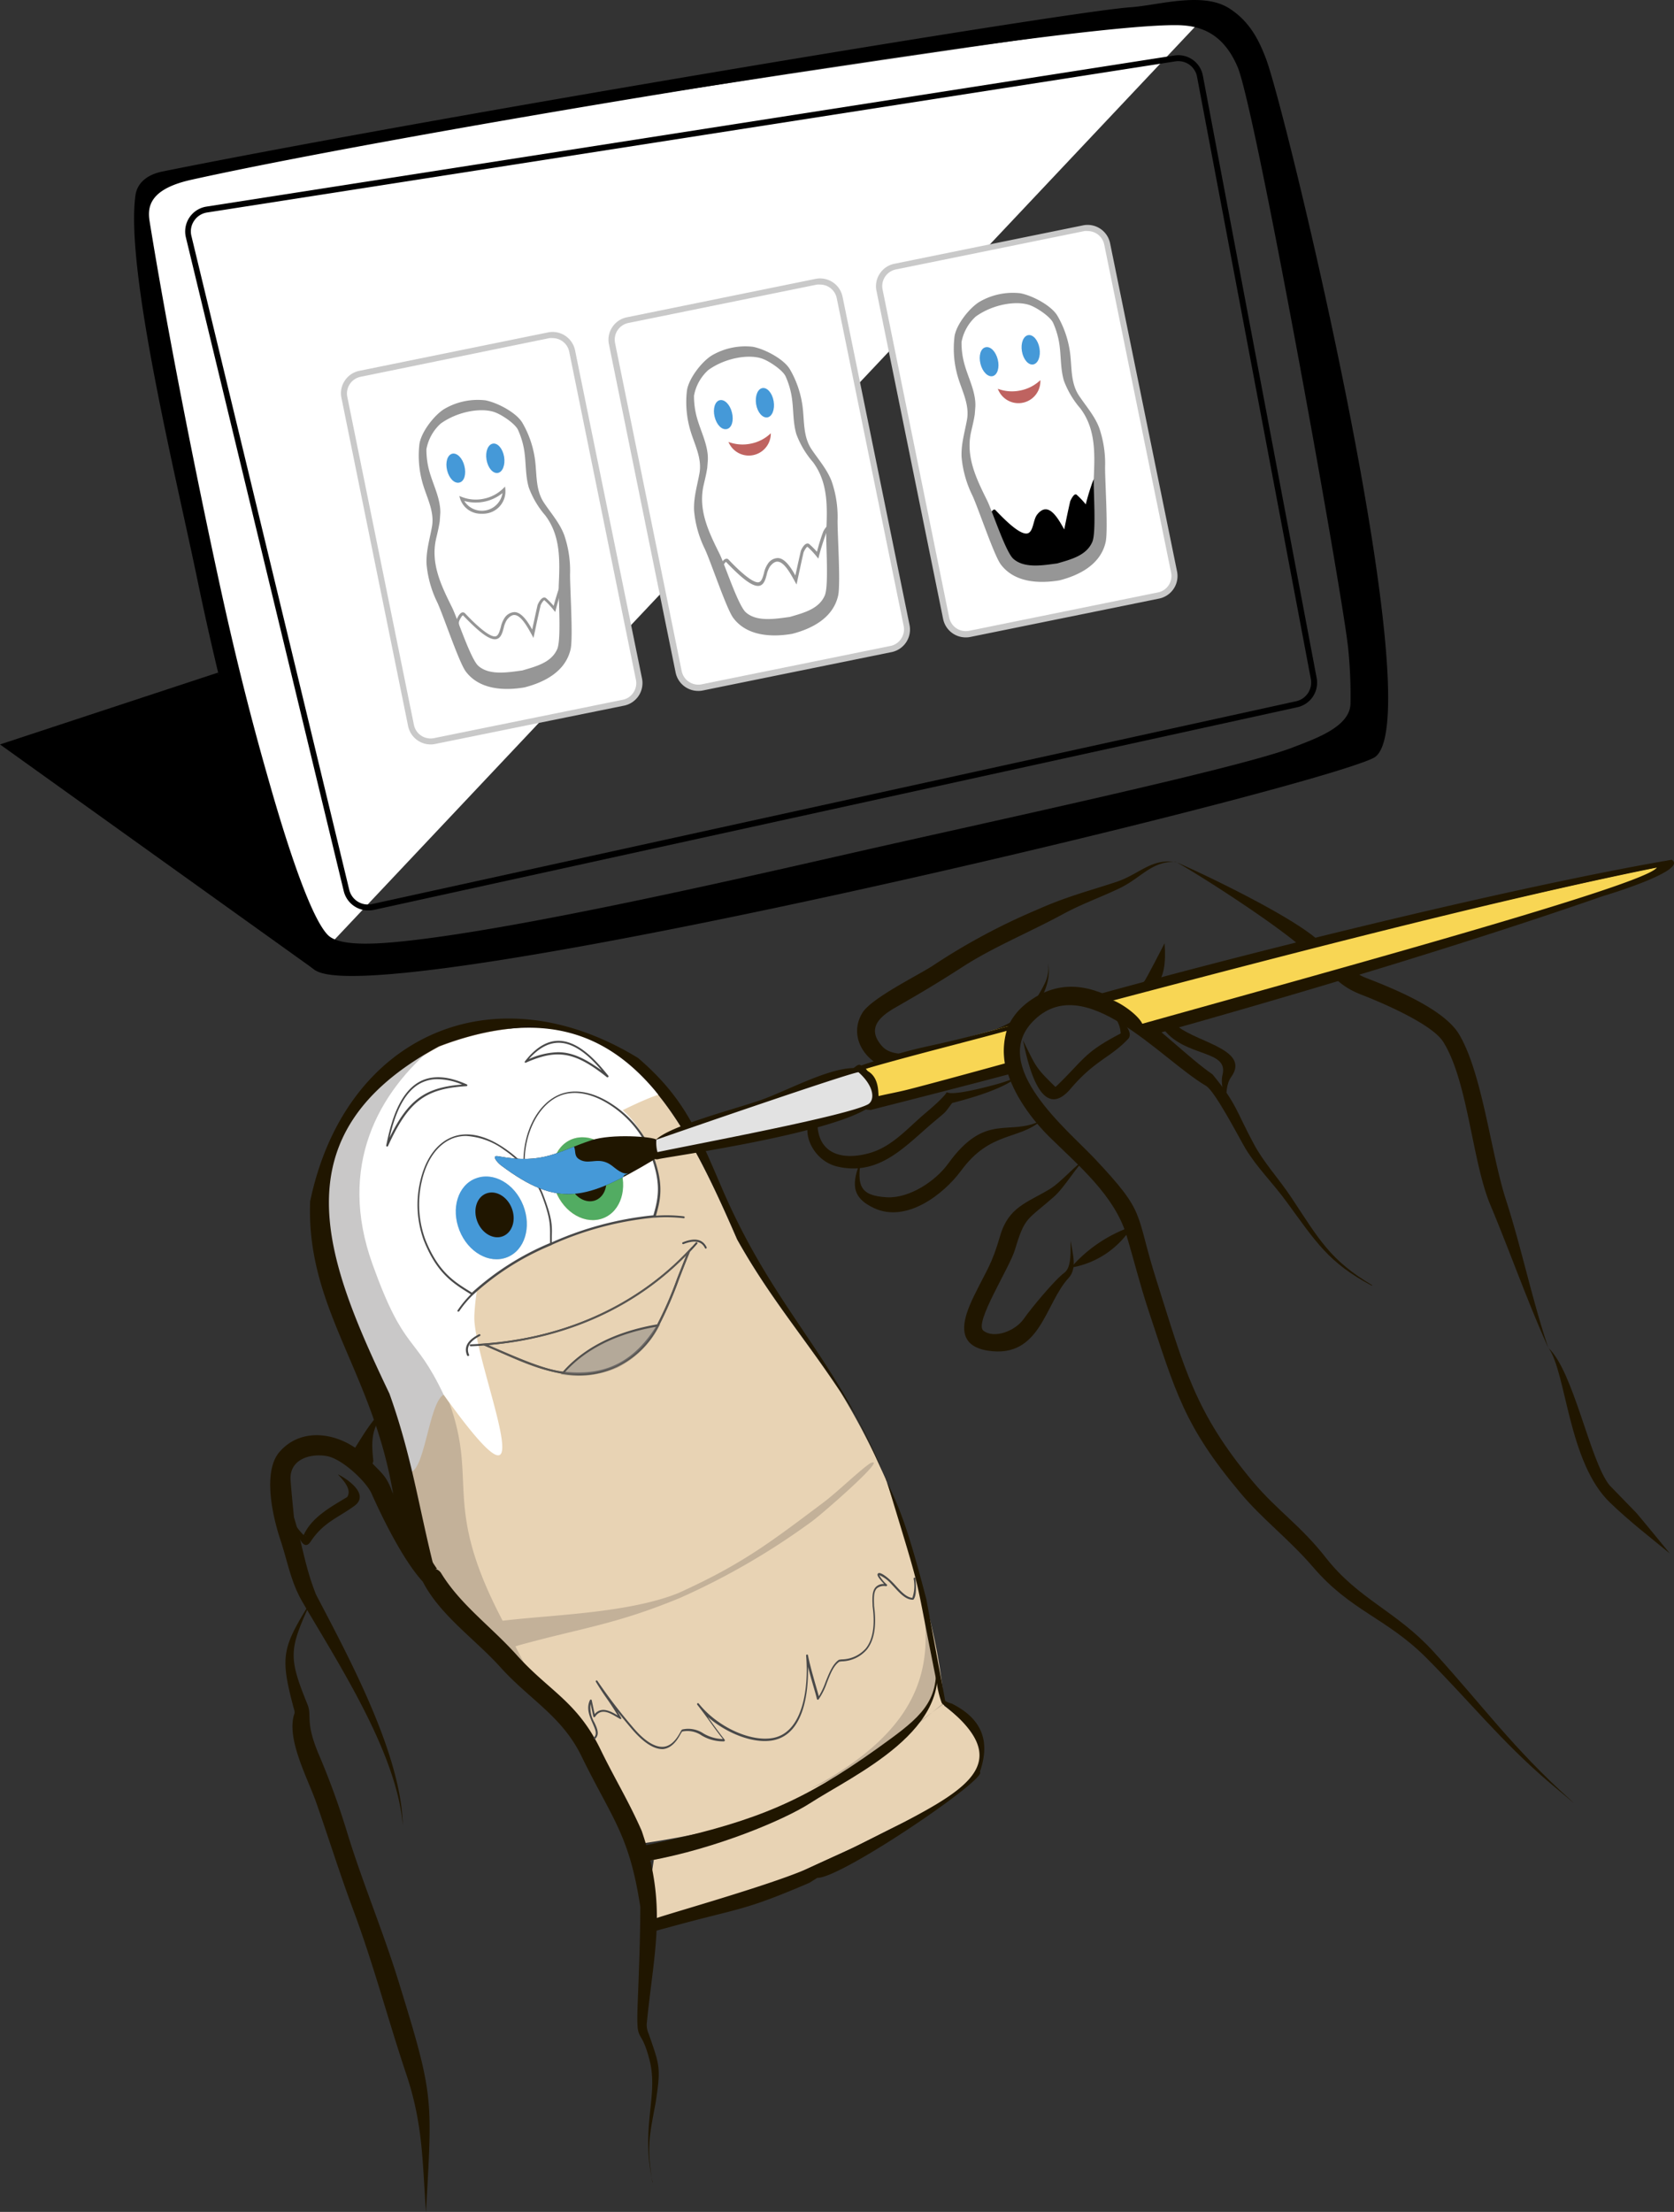
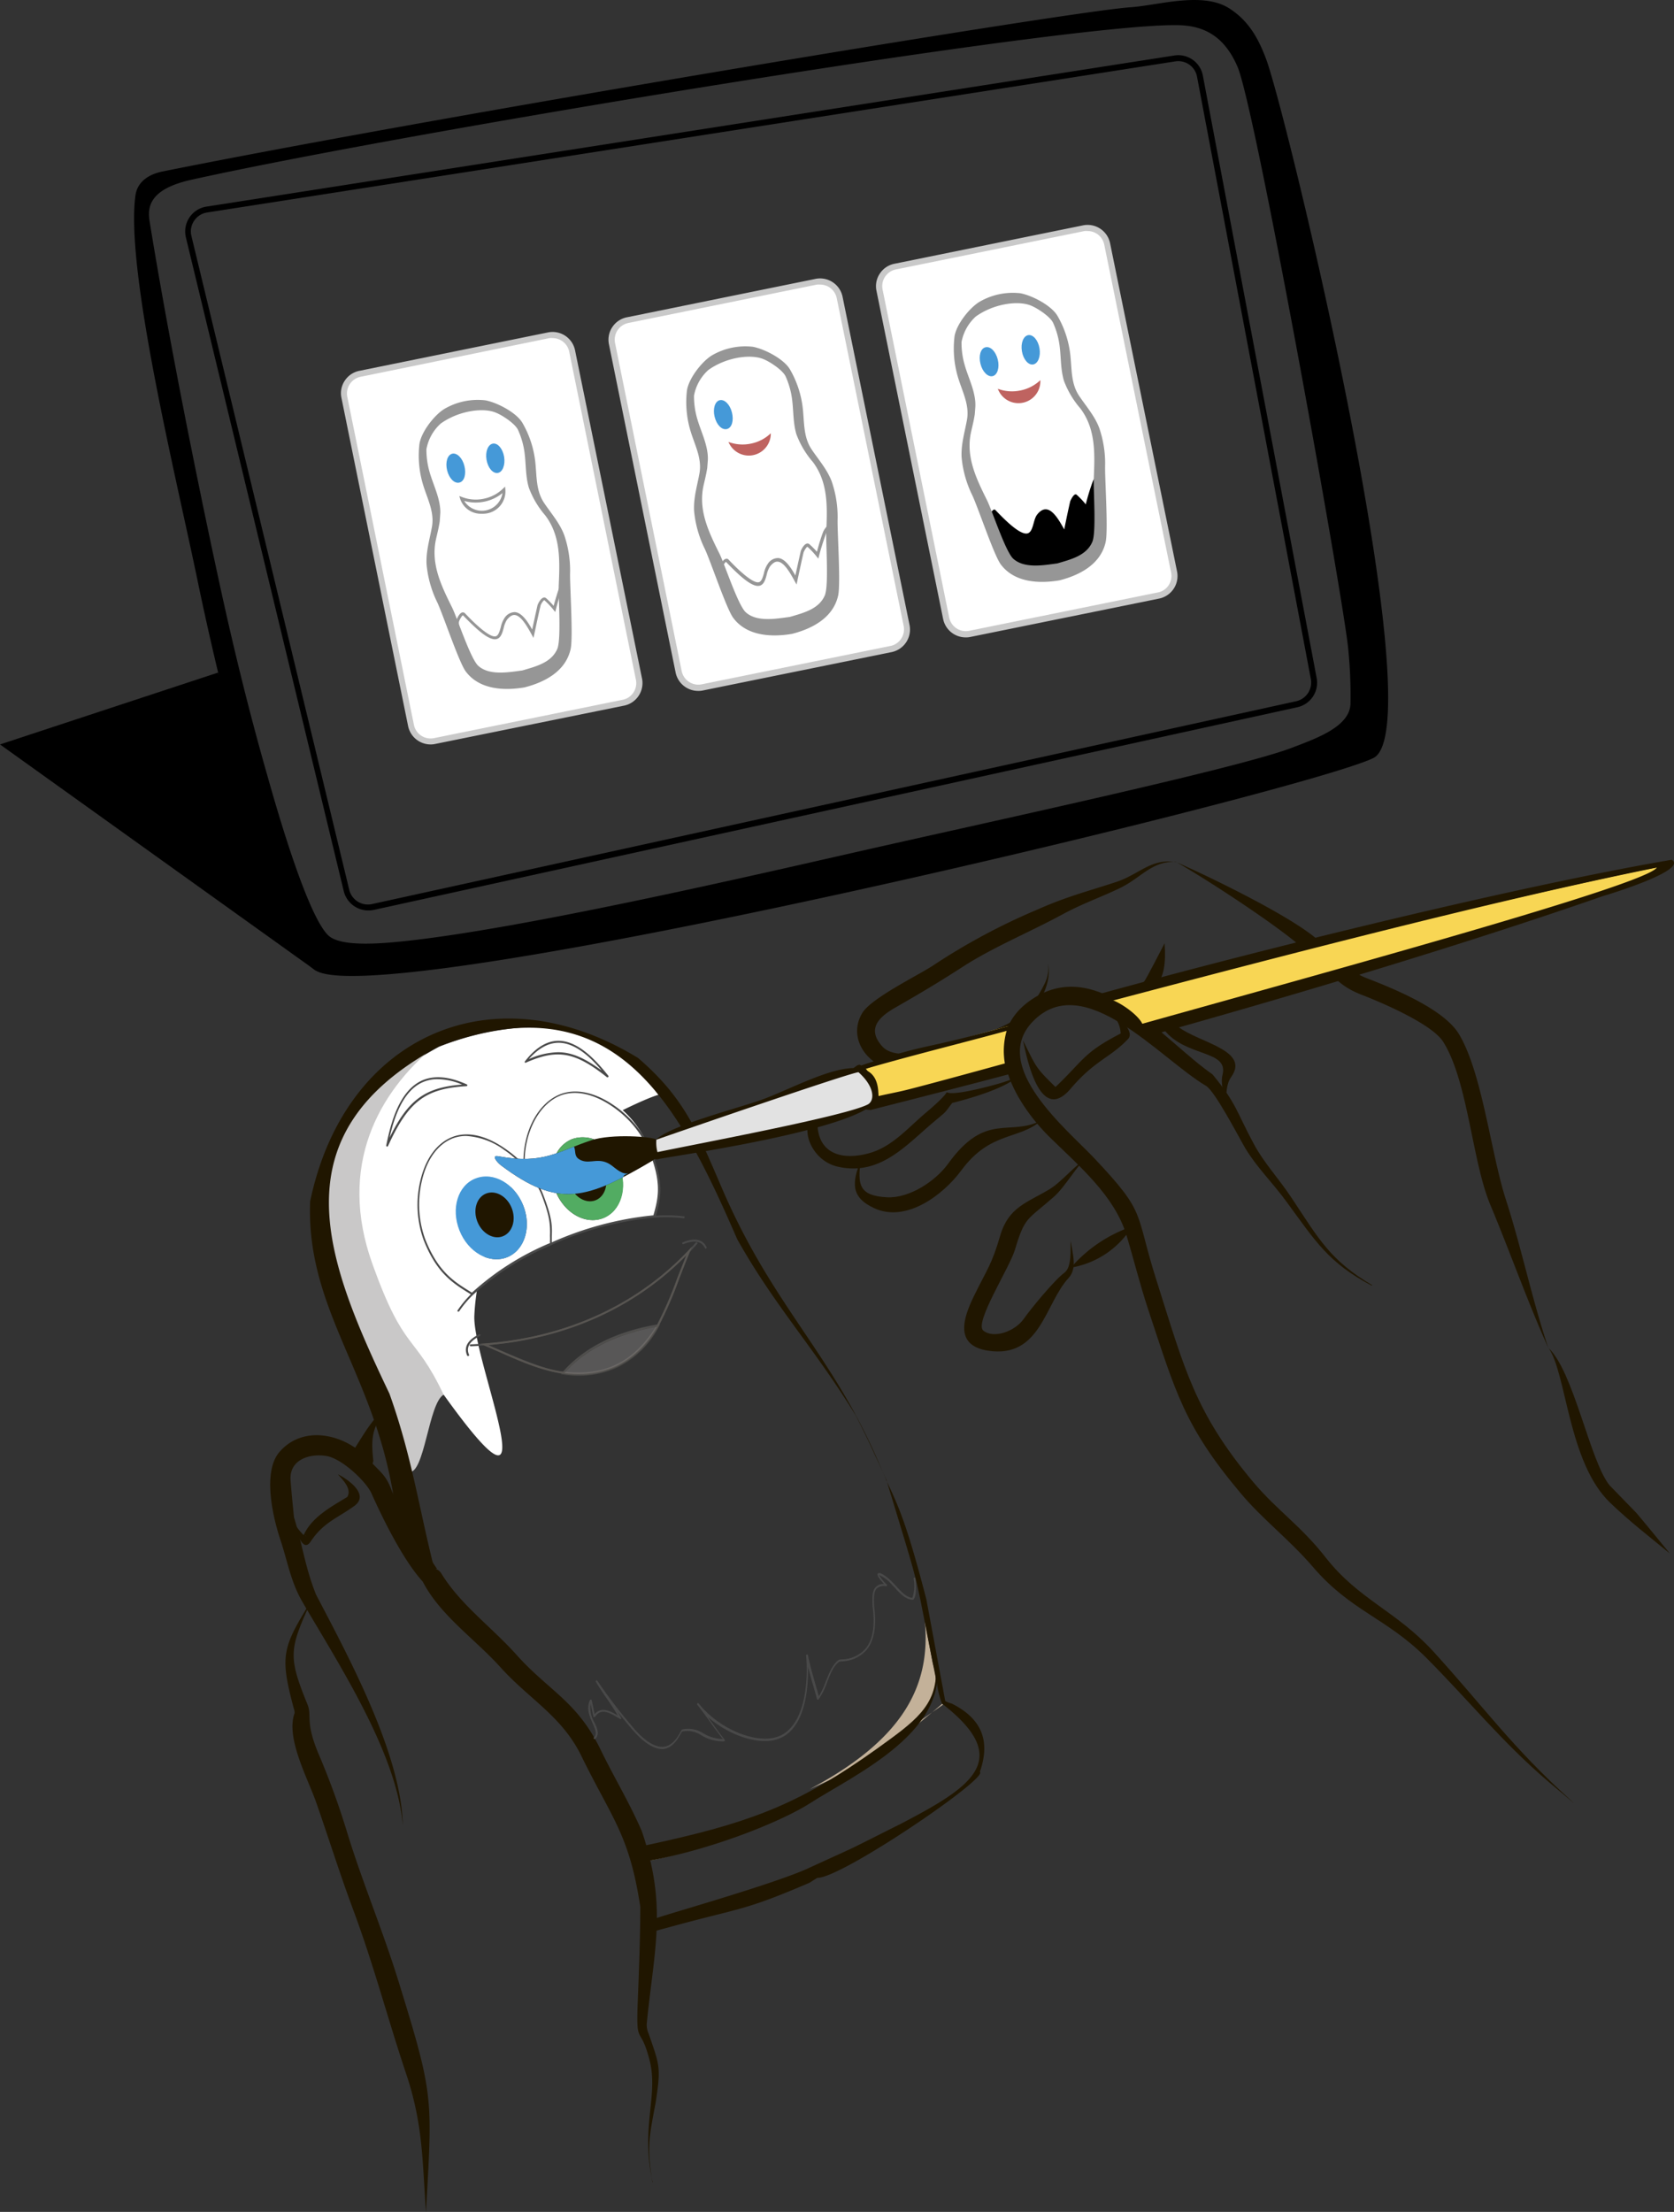
<svg xmlns="http://www.w3.org/2000/svg" viewBox="0 0 281.59 371.91">
  <rect x="0" y="0" width="281.59" height="371.91" fill="#333333" stroke="none" />
  <defs>
    <style>.cls-1,.cls-16,.cls-2{fill:none;}.cls-2{clip-rule:evenodd;}.cls-3{isolation:isolate;}.cls-4{fill:#201600;}.cls-10,.cls-11,.cls-15,.cls-17,.cls-19,.cls-23,.cls-24,.cls-4,.cls-5,.cls-6,.cls-7,.cls-8{fill-rule:evenodd;}.cls-5{fill:#e8d3b4;}.cls-6{fill:#c3b199;}.cls-20,.cls-7{fill:#fff;}.cls-8{fill:#c9c8c8;}.cls-9{fill:#494949;}.cls-10{fill:#4599d8;}.cls-11{fill:#52ac62;}.cls-12{fill:#585551;}.cls-13{opacity:0.49;mix-blend-mode:lighten;}.cls-14{clip-path:url(#clip-path);}.cls-15{fill:#7f7d7c;}.cls-16{stroke:#585551;stroke-miterlimit:22.93;stroke-width:0.32px;}.cls-17{fill:#f8d654;}.cls-18{clip-path:url(#clip-path-2);}.cls-19{fill:#e2e2e2;}.cls-21{fill:#969696;}.cls-22{fill:#c9c9c9;}.cls-24{fill:#bf6360;}</style>
    <clipPath id="clip-path">
      <rect class="cls-1" x="93.8" y="222.3" width="17.78" height="9.31" />
    </clipPath>
    <clipPath id="clip-path-2">
      <path class="cls-2" d="M83.8,194.41c7.66,1.43,10-.83,15.71-2.7,3.36-1.11,10.29-.61,10.94-.08s.34,2.89-.52,3.4c-11.33,6.78-16,8.14-25.67.9-.66-.5-1.66-1.75-.46-1.52" />
    </clipPath>
  </defs>
  <title>ill_kr_02</title>
  <g class="cls-3">
    <g id="Слой_2" data-name="Слой 2">
      <g id="Слой_1-2" data-name="Слой 1">
        <path class="cls-4" d="M197.67,144.88c-4.1,0-5.66,2.71-9.4,4.5-3.24,1.54-6.25,2.58-9.5,4.34-5.53,3-11.61,5.49-16.69,8.75-4.17,2.69-7.12,4.45-11.38,6.89-2.79,1.58-5,3.59-2.27,6.6,3.13,3.43,14.27-1.16,17.77-2.4,4.54-1.61,7.17-3.44,9.44-8a6.07,6.07,0,0,0,.67-3.61c.7,3.94-1.89,7.47-4.42,10.26-3.07,3.37-14.73,7.9-19.23,8-6.27.1-10.38-5.36-7.59-9.92,1.51-2.45,9.21-6.23,11.75-7.86a106.63,106.63,0,0,1,17.65-9.48c5.1-2.26,8.27-3,13.36-4.68,3.89-1.32,5.68-3.88,9.84-3.36" />
        <path class="cls-4" d="M195.9,158.6c.51,7.15-1.65,8.26-7.81,10.73,2.81-3.92.52-1.31,4.34-4.27.29-.23,3.2-5.95,3.47-6.46" />
        <path class="cls-4" d="M192.93,166c1.57,5.07,1.13,1.92,4.58,6,2.67,3.13,13.05,4.21,9.61,9.06-.9,1.26-.81,2.83-.9,4.43-.35-1.39-.93-3.34-.58-4.74,1.09-4.27-6.12-2.94-9.8-7.57-2.35-3-2.92-3.29-2.91-7.14" />
        <path class="cls-4" d="M197.67,144.88c4.4,1.87,20.87,9.71,24.64,13.77,2.22,1,4.14,4.48,7.41,5.75,4.33,1.68,13.09,5.15,15.7,9.48,3.91,6.5,5.36,20,7.88,27.79,2.66,8.22,4.38,16.74,7.14,24.94C257,219,254,210.48,250.73,202.67c-3.12-7.37-3.77-20.8-7.95-27.48-1.91-3.07-10.68-6.75-13.74-7.93-4.85-1.87-5.27-4.41-7.9-6a1,1,0,0,0,.26.07c-.82-.21-1-.34-1.29-1.13l.12.29c-3-3.41-17.77-13-22.56-15.65" />
        <path class="cls-4" d="M260.44,226.61c4.3,4,7,19.06,10.31,23.13l4.51,4.64c.55.62,4.84,5.85,5.63,6.82-3.51-2.88-6.71-5.34-10-8.49-7.13-6.77-7.37-21.88-10.43-26.1" />
        <path class="cls-4" d="M182.43,195.12c-1,.5-3.28,4.45-5.11,6.07-4.59,4.05-4.9,3.3-6.59,8.93-.92,3.09-6.91,12.33-5.32,13.61,1.75,1.41,5.32.14,6.82-2,1-1.47,5.16-6.53,6.81-7.73,1.29-.94,1-3.94,1.06-5.38.31,2.11,1.15,4.63-.34,6.25-4,4.31-4.71,13.56-13.52,12.24-5.74-.87-4.23-5.44-2.43-9.15,2.23-4.57,3-5.27,4.42-10.15s4.51-5.56,8.34-7.87c2-1.2,4.73-4.49,5.86-4.83" />
        <path class="cls-4" d="M180.14,213.14a23.8,23.8,0,0,1,10.31-6.93,15,15,0,0,1-10.31,6.93" />
        <path class="cls-4" d="M144.78,195.14c-.55,4.06-.27,5.92,4.41,6.17,3.81.2,8.21-2.75,10.3-5.65,6.35-8.8,10.29-4.48,15.7-7.28-3.85,3.35-8.6,1.79-13.47,8.39-3.06,4.15-9.27,8.85-14.65,6.38-4.09-1.88-3.7-4.43-2.29-8" />
-         <path class="cls-5" d="M147.29,295.9c-12,8.1-23.73,11.72-38.89,14a2.69,2.69,0,0,0-.23-.59c-9.46-21.33-22.81-26.3-33.9-41.66-.58-1.36-1.76-2.83-1.78-6.12-2.26-9.42-3.47-17.29-7-27.15-10.77-22.58-19.14-43.6,8.36-58.39,29.43-11.15,40.1,9.29,50.15,32.42,5.51,9.84,11.2,16.33,17.37,25.62,2,3.27,3.91,6.75,5.78,10.64l1.89,4.12c4.69,13.74,8.78,25.05,9.78,38,7.34,5.68,11.42,11.07-7.36,19.91-10.61,5.31-5.34,2.78-16,7.67a41.77,41.77,0,0,1-8.4,3.42c-5.52,2.14-14.45,4.52-18,5.44-.43-3.42,1.11-11,1-11.35a86.71,86.71,0,0,0,37.2-16" />
        <path class="cls-6" d="M108.64,311.92c19.46-3.91,32.73-13.11,50-25.31l-.15-.13c-15.87,13.59-32.24,23-49.34,26.39-.19-.34-.31-.66-.5-.95" />
        <path class="cls-4" d="M52.32,269.25c-3.63,8-3.93,9.18-.61,17.3.81,2-.4,2.82,1.78,8.12a129.93,129.93,0,0,1,4.94,13.55v0c2.51,8.2,5.91,16.24,8.55,24.74,6.09,19.67,5.73,19.58,4.68,39-.63-8.73-.5-14.81-3.34-23.27-3.12-9.31-5.53-18.59-9-27.83-2.3-6.21-4-11.71-6.14-17.82-1.4-4-5.08-10.71-3.67-14.87v0c.1-.1,0-.73-.07-.83-2.38-8.92-2-10.24,2.85-18.07" />
        <path class="cls-4" d="M58.78,244.9c2.6-3.91,3.34-5.85,6.88-9-2.83,3.78-3.38,5.13-2.86,9.73a2,2,0,1,1-4-.72" />
        <path class="cls-4" d="M51.32,258.23a.7.7,0,0,0,.19.06.29.29,0,0,0-.19-.06m5.51-10.34c1.6.77,5.44,3.39,2.76,5.33-2.86,2.06-5.21,2.76-7.35,6-1.42,2.12-2.59-2.43-2.72-3.11a9.11,9.11,0,0,0,1.56,2c1.37-3,4.48-4.68,7.32-6.4C59.27,250.38,57.62,248.77,56.83,247.89Z" />
        <path class="cls-4" d="M230.74,216.16c-7.27-3.84-9.39-7.36-14.33-14.1-2.5-3.41-4.93-5.68-6.94-9-1-1.7-5.08-9.59-6.61-10.49-7.71-4.54-20.52-19.74-29.14-10.8-7.28,7.55,5.82,18.16,10.38,23,8.91,9.45,6.7,8.78,10.47,20.62,4.65,14.62,6.38,22.07,16.28,33.85,4,4.74,8,7.31,12.23,12.74,5.53,7,11.73,8.85,18,15.67,8.44,9.25,13.34,16.22,23.11,25l.57.57-.6-.54-3.57-3c-8-6.82-13.52-13.78-20.73-21-6.71-6.68-12.67-7.81-19-15.21-4.07-4.72-8.48-8-12.18-12.42-9.53-11.34-10.92-17-15.52-30.81-1.49-4.53-2.37-8.23-3.68-12.57-2-6.62-8-11.66-12.87-16.43-6.07-5.95-12.46-17-2.91-23.3,11.15-7.3,22,7,30.26,12.7,4.07,4.94,4,6.22,6.91,11.63,1.73,3.26,4.13,5.73,6.42,9.18,4.59,6.93,6.49,10.48,13.53,14.64" />
        <path class="cls-6" d="M156.91,279.68a11.48,11.48,0,0,1,.51,2.6c.1,8-9.2,13.16-21.23,18.56,15.17-8.06,20.53-16.91,19.36-28.43.67,3.59,1.12,6.07,1.36,7.27" />
        <path class="cls-4" d="M157.2,278c3.69,12.77-13.47,20.37-21,25.23-4.33,2.78-15.75,7.59-27,9.63L108,310.41c2.89-.61,5.31-1.17,6.47-1.45,14.88-3.51,22.57-7.23,35.25-16.53,5.68-4.16,8.7-7.09,7.46-14.42" />
        <path class="cls-4" d="M141.72,183.75c-.36.28-4.39,3.92-4.2,4.54v-.07c-.27,5.41,3.57,7,8.44,5.74,4-1,6.67-4.24,9.73-6.82,7.85-6.59-2-1.08,11.57-4.73a33.21,33.21,0,0,0,3.8-1.27h0c-2.44,2-7.82,3.53-10.9,4.32-1.41,1.89-.83,1.27-3.2,3.27-4.72,4-9,9-16,7.44-4.17-.91-6.25-5.77-4.55-8.11a.5.5,0,0,0,0,.23c.17-1.51,4.27-4,5.27-4.54" />
        <path class="cls-4" d="M186.26,169.51c.84.58,4.87,3.72,3.5,5.18-3,3.18-5.56,3.54-9.67,8.37-5,5.87-7.24-4.44-8-8.12,2.25,4.57,2.12,4.56,5.44,7.81a3.41,3.41,0,0,0,.33-.28c4.51-4.35,4.47-5.49,10.65-8.7-.08-1.84-1-2.79-2.25-4.26" />
-         <path class="cls-6" d="M75.63,236c4.79,13.39-1.33,17,8.92,36.51,8.2-1,21.09-1.25,29.55-4.65,10.7-4.85,15.37-8.44,24.39-15.22,2.22-1.63,6.37-5.66,7.95-6.64,3.12-1.26-8.12,8.54-9.83,9.78a120,120,0,0,1-22.17,12.87c-10.88,4.51-16.74,5.1-27.21,8l-.53.17L90,283.22l-1.41-1.17c-.3-.37-.44-.34-.74-.8l-1.09-1.15a2.54,2.54,0,0,0-.7-.32,1.93,1.93,0,0,1-.47-.51L84,277.51c-.23-.29-.58-.44-.78-.72s-.61-.51-.92-.9-.47-.34-.68-.7a9.28,9.28,0,0,0-.84-.93l-.65-.65c-.29-.36-.55-.44-.85-.8A11.08,11.08,0,0,0,78,271.7a8.29,8.29,0,0,0-.93-.85,6.68,6.68,0,0,0-.86-.84l-.72-.69c-.79-.7-.55-1.37-1.87-2l-.22-.1c-3.18-11.06-4.46-22.33-8.31-33.12-10.77-22.58-19.14-43.6,8.35-58.4A44.88,44.88,0,0,1,87,172.6a54.82,54.82,0,0,0-5.57,1.79c-27.49,14.8-18,43.94-5.78,61.59" />
        <path class="cls-4" d="M109.78,366.91c-2.07-9.3,1-14.45-.49-20.42-1.63-6.4-2.34-2-2-10.22.21-5.41.4-10.16.42-15.64-1.85-12.15-4.66-14.66-9.92-25.39-3.27-6.7-8.74-9.5-13.62-14.92-4.27-4.74-10.11-8.69-13.06-14.39-3.34-3.66-6.81-10.77-8.62-14.83-.9-2-4.92-5.8-7.49-6.27-2.83-.51-6.38.55-6.12,4.06.18,2.38.34,3.86.57,6.22,1.5,4.87,1.82,8.24,3.71,13,5.57,10.65,14.35,26.85,14.6,38.83-1-12.18-10.71-27-16.86-37.55-2-3.41-2.52-6.86-3.75-10.54s-3-11.23-.22-14.62c4-4.77,11.1-3.2,15.13,1.19,2,2.25,2.84,2.46,3.9,5.37a116.29,116.29,0,0,0,7.55,13h-.3a1.64,1.64,0,0,1,1,.73c3.25,5.3,8.35,8.92,12.65,13.69C92.27,284.27,97,286,100.94,294c2.42,5,4.76,8.74,7,13.83h0c4.34,12.71,2.11,19.73.85,32.44a3.59,3.59,0,0,0,.32,1.67c1.87,5.42,2.1,5.61,1.16,11.7-1.1,5.83-1.47,7.35-.53,13.29" />
        <path class="cls-7" d="M74.63,234.5c18.84,26.26,4.83-5.59,5.16-13.26.46-10.66,6.12-21.71,6.11-21.68.84-4,20.44-14.2,24.85-15.48A26,26,0,0,0,85.53,173,47.2,47.2,0,0,0,73.86,176c-27.5,14.79-18.83,35.68-8.35,58.39,1.49,3.24,2.82,9.27,3.62,12.31,1.87-4.33-1.36-16.86,5.5-12.15" />
        <path class="cls-8" d="M74.63,234.5c-2.56,1.41-3.2,13.46-5.86,13-15.91-36.26-22.92-57,4.58-71.82-9.64,7.86-16.67,20.33-10.67,36.94,5.4,15,7,11.45,11.95,21.89" />
        <path class="cls-9" d="M111.42,294.09c-1.54,0-3.32-1.2-5.31-3.58-.85-1-1.61-1.94-2.3-2.8.23.36.46.74.67,1.11a.17.17,0,0,1,0,.19.15.15,0,0,1-.19,0l-.47-.27c-1.27-.75-2.71-1.61-3.73-.07a.17.17,0,0,1-.29-.06l-.45-2.12a4.9,4.9,0,0,0,.64,3.13c.47,1,.91,2,.14,2.74a.16.16,0,0,1-.22,0,.16.16,0,0,1,0-.23c.56-.52.28-1.24-.22-2.37s-1.12-2.5-.45-3.91a.16.16,0,0,1,.16-.09.16.16,0,0,1,.14.13l.49,2.32c1.16-1.36,2.72-.46,3.89.23-.59-1-1.25-2-1.89-2.91s-1.22-1.79-1.78-2.73a.16.16,0,0,1,0-.21.16.16,0,0,1,.22,0,85.19,85.19,0,0,0,5.85,7.66c2,2.43,3.83,3.59,5.31,3.45s2.39-1.69,2.8-2.44c.16-.28.22-.4.31-.46l0,0a4.58,4.58,0,0,1,3.57.65,6.75,6.75,0,0,0,3.23.95h.06c-.91-1.16-1.44-1.89-2-2.67s-1.2-1.68-2.33-3.13a.16.16,0,0,1,.25-.19c3.12,3.94,8.75,6.54,12.56,5.8h0c4.86-.95,6-8.05,5.52-13.85a.16.16,0,0,1,.14-.17.14.14,0,0,1,.17.13c.35,1.72.85,3.44,1.29,5,.2.68.38,1.32.54,1.9a13.46,13.46,0,0,0,1.15-2.46c.59-1.46,1.19-3,2.24-3.69l.05,0a2.73,2.73,0,0,1,.47-.06,5.52,5.52,0,0,0,4-1.86c1.19-1.5,1.57-3.89,1.13-7.11v-.19c-.05-1.18-.1-2.41.59-3.06a1.86,1.86,0,0,1,1.35-.46c-1.2-1.26-1.13-1.54-1.1-1.65a.27.27,0,0,1,.19-.18c.42-.12,1.5.71,2.32,1.54.19.19.38.4.58.62.83.91,1.76,1.93,2.76,2a6.15,6.15,0,0,0,.21-3.22.17.17,0,0,1,.15-.18.16.16,0,0,1,.17.15c.17,1.85.07,3-.31,3.5a.2.2,0,0,1-.16.07c-1.16,0-2.17-1.1-3.06-2.07l-.57-.61a5.65,5.65,0,0,0-2-1.46,5.75,5.75,0,0,0,1.29,1.59.15.15,0,0,1,0,.18.15.15,0,0,1-.16.09,1.87,1.87,0,0,0-1.51.35c-.58.55-.53,1.7-.49,2.82V270c.45,3.3.05,5.77-1.2,7.34a5.72,5.72,0,0,1-4.24,2l-.39.05c-1,.66-1.54,2.12-2.1,3.53a11.33,11.33,0,0,1-1.4,2.81.15.15,0,0,1-.15.06.18.18,0,0,1-.13-.12c-.16-.65-.38-1.41-.62-2.23-.29-1-.6-2.07-.88-3.18.07,3.81-.49,11.3-5.87,12.35h0c-3.22.62-7.7-1.07-11-3.93l.68.94c.6.83,1.16,1.61,2.18,2.91a.15.15,0,0,1,0,.16.17.17,0,0,1-.14.1,7,7,0,0,1-3.76-1,4.21,4.21,0,0,0-3.29-.64c0,.05-.12.2-.2.33-.43.8-1.34,2.45-3,2.61Zm42.22-25.32Z" />
        <path class="cls-4" d="M149.05,248.75l-1.42-3.26c-7.94-18.18-17.66-25.94-26.14-45.59-4.13-9.59-6.3-15.24-14.14-22C83,163,58,174.08,52.17,202c-.68,17.74,10.18,28.23,13.79,48.21.43,2.37.9,4.64,1.41,6.83.64.39,5.73,9.26,6.87,11.16-3.58-12.66-4.41-21.77-8.73-33.87-10.78-22.58-19.15-43.6,8.35-58.4,29.43-11.14,40.1,9.3,50.15,32.43,6.27,11.18,12.76,18,19.92,29.6.74,1.43,1.45,2.87,2.15,4.31l3,6.47c6.52,21.51,4.32,13.63,8.52,34.31a15.57,15.57,0,0,0,.8,3.25.83.83,0,0,0,.26.3c11.89,9.31,4.73,13.87-7.16,20.07-10.61,5.31-5.34,2.78-16,7.67-7,3-25.59,8.13-25.69,8.41L109,325l4.29-1.16c11.56-3.14,11.86-2.55,22.87-7.27l1.32-.83c3.95.14,28.88-16.81,27.35-17.82,1.84-5.29.24-9-4.75-11.49A3.85,3.85,0,0,1,159,286l-3.18-17.12c-3.15-12.09-4.49-15.31-6.8-20.11" />
        <path class="cls-9" d="M102.22,181.14a.18.18,0,0,1-.1,0c-5.39-4.28-8.32-4.81-13.63-2.48a.16.16,0,0,1-.19,0,.15.15,0,0,1,0-.2C90.08,176.15,92,175,93.94,175h0c3.66,0,6.85,4,8.38,5.86a.17.17,0,0,1,0,.22A.16.16,0,0,1,102.22,181.14Zm-8.37-4.22c2.34,0,4.53,1,7.36,3.07-1.68-2-4.33-4.66-7.25-4.66h0c-1.72,0-3.39.93-5,2.74A12.9,12.9,0,0,1,93.85,176.92Z" />
        <path class="cls-9" d="M65.07,192.78h0a.17.17,0,0,1-.1-.19c.6-2.86,1.85-8.8,5.74-10.78,2.09-1.06,4.72-.88,7.81.52a.14.14,0,0,1,.09.17.15.15,0,0,1-.15.13c-6.93.4-9.77,2.56-13.19,10.06A.16.16,0,0,1,65.07,192.78Zm8.58-11.33a6.09,6.09,0,0,0-2.84.65c-3.22,1.63-4.59,6.16-5.28,9.19,3.12-6.39,6-8.46,12.2-8.93A10.82,10.82,0,0,0,73.65,181.45Z" />
        <path class="cls-7" d="M91.17,200.62a11.64,11.64,0,0,0-.76-1.55,41.54,41.54,0,0,1-8.36-5c2.06.39,3.65.68,5,.86-3.21-3-7.53-5-11-3.65-5.47,2.16-7,11.39-4.69,17.13,2.15,5.45,5,7.64,8,9.16a45.76,45.76,0,0,1,13-8.29c.31-2.43.68-3.78-1.24-8.67m-13.85,6.26c-1.45-3.67-.23-7.58,2.72-8.74s6.51.86,8,4.53.22,7.58-2.73,8.74S78.76,210.54,77.32,206.88Z" />
        <path class="cls-7" d="M108.53,191.59c-3.21-6.18-9.3-9.5-14.3-7.53-3.75,1.48-6,6.19-6.08,11a16.44,16.44,0,0,0,5.07-.17,5.21,5.21,0,0,1,3-3.36,5.57,5.57,0,0,1,5.68,1.26c2.22-.5,4.87-1,6.64-1.22" />
        <path class="cls-7" d="M92.41,209.29a54.68,54.68,0,0,1,17.65-4.8,15.23,15.23,0,0,0-.13-9.46c-1.92,1.15-3.65,2.11-5.26,2.88.49,3.06-.77,5.94-3.23,6.91-3,1.16-6.51-.87-8-4.53,0-.1-.08-.21-.11-.31a16.13,16.13,0,0,1-3-.91,11.64,11.64,0,0,1,.76,1.55c1.93,4.89,1.55,6.24,1.24,8.67" />
        <path class="cls-10" d="M80,198.14c-3,1.16-4.17,5.07-2.72,8.74s5,5.69,8,4.53,4.17-5.08,2.73-8.74-5-5.7-8-4.53" />
        <path class="cls-11" d="M96.21,191.55c-2.95,1.16-4.17,5.07-2.73,8.74s5,5.69,8,4.53,4.17-5.08,2.73-8.74-5-5.69-8-4.53" />
        <path class="cls-9" d="M77.08,220.52l-.09,0a.15.15,0,0,1,0-.22,17.55,17.55,0,0,1,2.21-2.67l-.17-.11c-2.86-1.77-5.56-3.44-7.76-9a17.5,17.5,0,0,1-.56-10c.87-3.71,2.76-6.31,5.34-7.33s5.72-.3,9,2a19.68,19.68,0,0,1,3,2.54c-.11-5.44,2.41-10.25,6.18-11.74h0c2.56-1,5.74-.37,8.94,1.8a17.72,17.72,0,0,1,6.38,7.62c2.1,5.33,1.73,7.76.79,11a24.06,24.06,0,0,1,4.69.11.16.16,0,0,1,.14.18.15.15,0,0,1-.18.13,25.54,25.54,0,0,0-4.83-.1H110a54.55,54.55,0,0,0-17.2,4.58.17.17,0,0,1-.15.09h0a44.8,44.8,0,0,0-13.08,8.32s0,0,0,0a.18.18,0,0,1-.08.07,17.09,17.09,0,0,0-2.26,2.71A.16.16,0,0,1,77.08,220.52ZM78.42,191a6.24,6.24,0,0,0-2.31.42c-2.47,1-4.3,3.5-5.14,7.11a17.16,17.16,0,0,0,.55,9.81c2.16,5.47,4.81,7.12,7.63,8.86l.23.15A45.73,45.73,0,0,1,92.53,209c0-.44,0-.82,0-1.2,0-1.76.09-3-1.53-7.15a17.77,17.77,0,0,0-6.2-7.31A12,12,0,0,0,78.42,191ZM88.27,196a15.36,15.36,0,0,1,3,4.61c1.64,4.18,1.61,5.48,1.55,7.28,0,.33,0,.67,0,1a55.21,55.21,0,0,1,17.09-4.55c.94-3.22,1.34-5.6-.74-10.9a17.52,17.52,0,0,0-6.27-7.47c-3.11-2.1-6.18-2.73-8.64-1.76h0c-3.63,1.43-6.15,6.32-6,11.63A.16.16,0,0,1,88.27,196Z" />
        <path class="cls-4" d="M97.36,194.63c-1.59.63-2.25,2.75-1.47,4.73s2.71,3.08,4.3,2.45,2.26-2.74,1.48-4.73S99,194,97.36,194.63" />
        <path class="cls-4" d="M81.77,200.68c-1.6.63-2.25,2.75-1.47,4.73s2.71,3.08,4.3,2.45,2.26-2.75,1.48-4.73-2.71-3.08-4.31-2.45" />
        <path class="cls-9" d="M97.53,231.24a17.49,17.49,0,0,1-2.78-.24.14.14,0,0,1-.11,0c-3.45-.59-7-2.11-11-3.83l-2.21-.94c-.74.06-1.49.1-2.25.13a.16.16,0,0,1-.16-.16.14.14,0,0,1,.15-.16c15.24-.57,28.69-6.65,37.88-17.13a.16.16,0,0,1,.23,0,.17.17,0,0,1,0,.23q-.6.69-1.23,1.35c-.67,1.62-1.26,3.14-1.83,4.61a65.45,65.45,0,0,1-3.41,7.86l0,0a15.15,15.15,0,0,1-7.21,6.94A14.3,14.3,0,0,1,97.53,231.24Zm-2.51-.5a14.3,14.3,0,0,0,8.43-1.13,14.7,14.7,0,0,0,6.9-6.53C103.68,224.24,98.53,226.81,95,230.74Zm-12.91-4.58,1.64.7c4.09,1.75,7.57,3.24,10.9,3.82,3.6-4.12,8.95-6.8,15.9-8a64.85,64.85,0,0,0,3.37-7.78c.49-1.24,1-2.52,1.53-3.86C106.92,219.77,95.26,225,82.11,226.16ZM78.72,228a.14.14,0,0,1-.14-.09c-.6-1.39.06-2.59,2-3.56a.16.16,0,0,1,.22.07.16.16,0,0,1-.07.21c-1.76.9-2.36,1.93-1.83,3.15a.16.16,0,0,1-.08.21Zm40-18.06a.14.14,0,0,1-.14-.09c-.57-1.18-1.78-1.4-3.6-.67a.16.16,0,0,1-.21-.09.15.15,0,0,1,.09-.21c2-.81,3.35-.53,4,.83a.15.15,0,0,1-.07.21Z" />
        <path class="cls-12" d="M97.31,231.1a23,23,0,0,1-2.56-.16c-3.46-.4-7-1.93-10.65-3.56-.9-.4-1.8-.8-2.72-1.18l-.61-.26.66-.05c13.75-1,25.63-6.41,34.36-15.63l.6-.63-.33.8c-.67,1.62-1.26,3.14-1.83,4.61a64.23,64.23,0,0,1-3.43,7.9C107.34,228.51,103.11,231.1,97.31,231.1Zm-15.2-4.94c.71.3,1.42.62,2.12.93,3.67,1.61,7.14,3.14,10.56,3.53,7,.81,11.86-1.61,15.73-7.84a62.94,62.94,0,0,0,3.41-7.86c.48-1.23,1-2.5,1.52-3.84C106.86,219.85,95.36,225.05,82.11,226.16Z" />
        <g class="cls-13">
          <g class="cls-14">
            <path class="cls-15" d="M110.76,222.88c-7,1.17-12.51,3.92-16.11,8.07a16,16,0,0,0,9.12-1.15A15.62,15.62,0,0,0,110.76,222.88Z" />
            <path class="cls-16" d="M110.76,222.88c-7,1.17-12.51,3.92-16.11,8.07a16,16,0,0,0,9.12-1.15A15.62,15.62,0,0,0,110.76,222.88Z" />
          </g>
        </g>
        <path class="cls-17" d="M192.81,173.06c37.58-10.69,87.46-25.06,88-27.5-1-.44-54.58,11.78-94.66,22.3,1.77.26,5.23,2.65,6,4.27a5.1,5.1,0,0,0,.67.93m-48.31,7.05c2.15,2.18,2.94,4,1.72,5.58-.36.07,4.85-1.12,6.65-1.56s7.54-1.93,16.34-4.37a12.5,12.5,0,0,1,.36-7.22C157.35,175.84,147.57,178.92,144.5,180.11Z" />
        <path class="cls-4" d="M183.45,167.54c29.52-8.17,71-18.29,96.36-22.74.41-.05.26-.05,1.4-.24,2.85,1.78-11.15,6-11.49,6.08-23,8-50.56,16.29-77.08,23.7-.26-.5-1.52-1-2-1.28l-.26-.43c32.1-9,86.58-23.85,88.32-26.76-26.86,5.41-62.78,14.77-93.31,22.84-.13-.15-1.73-1.05-1.92-1.17m-38.58,11.6c12-4,8.88-2.23,24.7-6.6,0,.15.34.48.33.63-8.19,2.24-16.58,4.29-24.27,6.53a11.7,11.7,0,0,1,2.15,4.59c1.62-.38,3.26-.67,4.88-1.08,2.63-.66,9.82-2.6,17.64-4.76.09.71.2,1.45.31,1.93-7.86,2.09-16.86,4.39-24.16,6.24l.08,0,0,0a3.6,3.6,0,0,1-1.24-.19c.79-2.19-.16-3.76-1.74-5.59a.91.91,0,0,1,.21-1.4C144.43,178.91,144.61,179,144.87,179.14Z" />
        <path class="cls-4" d="M83.8,194.41c7.66,1.43,10-.83,15.71-2.7,3.36-1.11,10.29-.61,10.94-.08s.34,2.89-.52,3.4c-11.33,6.77-16,8.14-25.67.9-.66-.5-1.66-1.75-.46-1.52" />
        <g class="cls-18">
          <path class="cls-10" d="M105.07,197.55c-1.3,2-5.38,3.89-8.18,3.61-14.73-1.48-18.15-11.5-16.8-11.5,2.66,0,6,0,6.78.17,2.47.45,5.93,1.09,6.34,1.18,5.5,1.24,2.2,3.13,4.61,4.11,1.56.63,3-.66,5.05.83.73.54,1.78,1.57,2.86,1.34Z" />
        </g>
        <path class="cls-4" d="M109.86,192.37c.6-2.55,13.34-5.72,18.21-7.44,6.77-2.4,19.69-10.28,19.69-.77,0,5.34-34.07,10.12-36.91,10.71a1.28,1.28,0,0,1-1.61-.87c-.12-.59-.07-1.42.62-1.63m.77.14c12.23-2.37,23.09-4.1,34.89-7.59.87-.74-.73-2.82-1.53-3.71-11.17,3.32-22.2,7-33.3,10.56Z" />
        <path class="cls-19" d="M110.63,193.71c6.91-1.45,32-6.12,35.44-8.06,1.11-.74,1-3-1.66-5.37-1.33.06-30.35,10.06-34,11.35a6.27,6.27,0,0,0,.18,2.08" />
-         <path class="cls-20" d="M203.17,2.22l-149,158s-16-42-20-69-14-53-9-59S203.17,2.22,203.17,2.22Z" />
        <path d="M206.83,1.44c-4.51-2.93-12-.53-16.66-.22-10,.66-115,18-162.81,27.61-2.44.49-4.27,1.79-4.58,4.05-1.71,12.56,6.81,47.18,10.38,64.39q2.94,14.2,6.71,28.4c1.45,5.43,2.94,12.89,4.67,18.31,1.24,3.88,4.52,16.84,8.63,19.24,12,7,166-30,177.84-35.76,10.31-5-14.42-107.71-18-117.44C211.78,6.73,210.21,3.62,206.83,1.44ZM226.78,109a78,78,0,0,1,.39,9.23c0,4-6,6-9.8,7.48-9.2,3.52-51.2,12.52-73.2,17.52-19.23,4.37-56.27,12.9-76,15-4.41.47-11,1-13-1-3.72-3.72-9.08-22.88-10.29-27.15-3.11-10.89-5.76-21.79-8.11-32.68-4-18.45-8.62-41.76-11.6-60.17-.39-2.37-.11-5.42,7-7,36-8,147.43-26.36,166-26,4.05.08,7.67,1.58,10,7C211.17,18.22,225.83,99.75,226.78,109Z" />
        <path d="M61.83,153.08a4.25,4.25,0,0,1-4-3.22L31.27,39.92a4.23,4.23,0,0,1,3.45-5.18L197.54,9.33a4.21,4.21,0,0,1,4.8,3.39L221.48,114a4.22,4.22,0,0,1-3.19,4.9L62.84,153A4.4,4.4,0,0,1,61.83,153.08Zm-27-117.35a3.19,3.19,0,0,0-2.18,1.4,3.16,3.16,0,0,0-.45,2.55L58.75,149.62A3.23,3.23,0,0,0,62.62,152L218.06,117.9a3.23,3.23,0,0,0,2.44-3.74L201.36,12.91a3.21,3.21,0,0,0-3.66-2.59Z" />
        <rect class="cls-20" x="63.14" y="59.01" width="39.1" height="63" rx="3.35" transform="translate(-16.37 18.29) rotate(-11.49)" />
        <path class="cls-21" d="M95.89,96.54a18.37,18.37,0,0,0-1-6.63c-.77-2-2.16-3.56-3.36-5.34-1.42-2.11-1.22-4.6-1.5-7a16.73,16.73,0,0,0-2.16-6.48c-1-1.7-4.18-3.39-6.22-3.78a11.15,11.15,0,0,0-6.94,1.47c-1.76,1.11-3.95,4-4.17,6a16.82,16.82,0,0,0,.65,6.8c.72,2.33,1.91,4.52,1.47,7-.38,2.11-1,4.06-.91,6.24a18.17,18.17,0,0,0,1.8,6.45c1,2.12,3.64,10.07,4.79,11.62,2.31,3.1,6.5,3.26,9.88,2.69,3.33-.85,6.9-2.65,7.76-6.41C96.43,107.26,95.87,98.86,95.89,96.54Zm-2.16,12.6c-1,2.29-3.6,2.92-5.87,3.59-2.34.31-5.54.9-7.41-.78-1.3-1.17-3.54-8.07-4.41-9.82-1.83-3.68-3.65-7.4-2.67-11.6.23-1,.46-1.92.6-2.88l.1-1.47A7.4,7.4,0,0,0,74,85.13c-.26-2-1.2-3.86-1.75-5.8a13.56,13.56,0,0,1-.52-3.8,7.69,7.69,0,0,1,2.39-4.3c2.87-2.08,6.87-2.72,9.1-1.92,1.17.41,3.46,1.93,3.93,3A13.57,13.57,0,0,1,88.22,76c.28,2,.16,4.05.74,6a15.24,15.24,0,0,0,2.77,4.67c2.6,3.45,2.44,7.59,2.26,11.7C93.9,100.29,94.45,107.55,93.73,109.14Z" />
        <path class="cls-22" d="M72.43,125.17a3.87,3.87,0,0,1-3.78-3.08L57.44,66.92A3.78,3.78,0,0,1,58,64a3.82,3.82,0,0,1,2.45-1.65l31.74-6.46a3.86,3.86,0,0,1,4.54,3L108,114.1a3.87,3.87,0,0,1-3,4.54L73.2,125.09A3.42,3.42,0,0,1,72.43,125.17ZM93,56.85a3.66,3.66,0,0,0-.57,0L60.64,63.36a2.86,2.86,0,0,0-2.22,3.36l11.21,55.17A2.86,2.86,0,0,0,73,124.11l31.74-6.45a2.8,2.8,0,0,0,1.81-1.22,2.83,2.83,0,0,0,.42-2.14L95.75,59.13A2.85,2.85,0,0,0,93,56.85Z" />
        <rect class="cls-20" x="108.14" y="50.01" width="39.1" height="63" rx="3.35" transform="translate(-13.68 27.07) rotate(-11.49)" />
        <path class="cls-21" d="M140.89,87.54a18.37,18.37,0,0,0-1-6.63c-.77-2-2.16-3.56-3.36-5.34-1.42-2.11-1.22-4.6-1.5-7a16.73,16.73,0,0,0-2.16-6.48c-1-1.7-4.18-3.39-6.22-3.78a11.15,11.15,0,0,0-6.94,1.47c-1.76,1.11-3.95,4-4.17,6a16.82,16.82,0,0,0,.65,6.8c.72,2.33,1.91,4.52,1.47,7-.38,2.11-1,4.06-.91,6.24a18.17,18.17,0,0,0,1.8,6.45c1,2.12,3.64,10.07,4.79,11.62,2.31,3.1,6.5,3.26,9.88,2.69,3.33-.85,6.9-2.65,7.76-6.41C141.43,98.26,140.87,89.86,140.89,87.54Zm-2.16,12.6c-1,2.29-3.6,2.92-5.87,3.59-2.34.31-5.54.9-7.41-.78-1.3-1.17-3.54-8.07-4.41-9.82-1.83-3.68-3.65-7.4-2.67-11.6.23-1,.46-1.92.6-2.88l.1-1.31a7.06,7.06,0,0,0-.06-1.21c-.26-2-1.2-3.86-1.75-5.8a13.56,13.56,0,0,1-.52-3.8,7.69,7.69,0,0,1,2.39-4.3c2.87-2.08,6.87-2.72,9.1-1.92,1.17.41,3.46,1.93,3.93,3A13.57,13.57,0,0,1,133.22,67c.28,2,.16,4.05.74,6a15.24,15.24,0,0,0,2.77,4.67c2.6,3.45,2.44,7.59,2.26,11.7C138.9,91.29,139.45,98.55,138.73,100.14Z" />
        <path class="cls-22" d="M117.43,116.17a3.87,3.87,0,0,1-3.78-3.08L102.44,57.92A3.78,3.78,0,0,1,103,55a3.82,3.82,0,0,1,2.45-1.65l31.74-6.46a3.86,3.86,0,0,1,4.54,3L153,105.1a3.87,3.87,0,0,1-3,4.54l-31.74,6.45A3.42,3.42,0,0,1,117.43,116.17ZM138,47.85a3.66,3.66,0,0,0-.57,0l-31.75,6.46a2.86,2.86,0,0,0-2.22,3.36l11.21,55.17a2.86,2.86,0,0,0,3.37,2.22l31.74-6.45a2.8,2.8,0,0,0,1.81-1.22,2.83,2.83,0,0,0,.42-2.14L140.75,50.13A2.85,2.85,0,0,0,138,47.85Z" />
        <rect class="cls-20" x="153.14" y="41.01" width="39.1" height="63" rx="3.35" transform="translate(-10.98 35.86) rotate(-11.49)" />
        <path class="cls-23" d="M185.34,81.09a.37.37,0,0,0-.06-.14c0-.33,0-.43-.37-.81s-1,.5-1.09.81a37.92,37.92,0,0,0-1.18,3.85,13.69,13.69,0,0,0-1.54-1.62c-.41-.36-1,.9-1.08,1.12-.36,1.57-.69,3.15-1,4.72-1.12-2-2.71-4.86-4.57-2.48-.65.84-.6,2.66-1.46,3.09-1.33.66-4.64-2.95-5.56-3.88-.44-.43-1.09,1.09-1.11,1.34-.34,3.17,2.41,6.79,4.8,9s5.87.56,8.53-.22C185.62,94.07,186.21,86.35,185.34,81.09Z" />
        <path class="cls-21" d="M185.89,78.54a18.37,18.37,0,0,0-1-6.63c-.77-2-2.16-3.56-3.36-5.34-1.42-2.11-1.22-4.6-1.5-7a16.73,16.73,0,0,0-2.16-6.48c-1-1.7-4.18-3.39-6.22-3.78a11.15,11.15,0,0,0-6.94,1.47c-1.76,1.11-4,4-4.17,6a16.82,16.82,0,0,0,.65,6.8c.72,2.33,1.91,4.52,1.47,7-.38,2.11-1,4.06-.91,6.24a18.17,18.17,0,0,0,1.8,6.45c1,2.12,3.64,10.07,4.79,11.62,2.31,3.1,6.5,3.26,9.88,2.69,3.33-.85,6.9-2.65,7.76-6.41C186.43,89.26,185.87,80.86,185.89,78.54Zm-2.16,12.6c-1,2.29-3.6,2.92-5.87,3.59-2.34.31-5.54.9-7.41-.78-1.3-1.17-3.54-8.07-4.41-9.82-1.83-3.68-3.65-7.4-2.67-11.6.23-1,.46-1.92.6-2.88l.1-1.31a7.06,7.06,0,0,0-.06-1.21c-.26-2-1.2-3.86-1.75-5.8a13.56,13.56,0,0,1-.52-3.8,7.69,7.69,0,0,1,2.39-4.3c2.87-2.08,6.87-2.72,9.1-1.92,1.17.41,3.46,1.93,3.93,3A13.57,13.57,0,0,1,178.22,58c.28,2,.16,4,.74,6a15.24,15.24,0,0,0,2.77,4.67c2.6,3.45,2.44,7.59,2.26,11.7C183.9,82.29,184.45,89.55,183.73,91.14Z" />
        <path class="cls-22" d="M162.43,107.17a3.87,3.87,0,0,1-3.78-3.08L147.44,48.92A3.78,3.78,0,0,1,148,46a3.82,3.82,0,0,1,2.45-1.65l31.74-6.46a3.86,3.86,0,0,1,4.54,3L198,96.1a3.87,3.87,0,0,1-3,4.54l-31.74,6.45A3.42,3.42,0,0,1,162.43,107.17ZM183,38.85a3.66,3.66,0,0,0-.57,0l-31.75,6.46a2.86,2.86,0,0,0-2.22,3.36l11.21,55.17a2.85,2.85,0,0,0,3.37,2.22l31.74-6.45a2.8,2.8,0,0,0,1.81-1.22A2.83,2.83,0,0,0,197,96.3L185.75,41.13A2.85,2.85,0,0,0,183,38.85Z" />
        <path class="cls-21" d="M78.75,109.64a8.21,8.21,0,0,1-1.56-5c0-.24.49-1.15.69-1.18l.34.35c2.16,2.21,4.32,4.16,5.51,3.57.59-.29.8-1.06,1-1.8a4.15,4.15,0,0,1,.54-1.36c.44-.57.88-.85,1.32-.81,1.08.09,2.13,2,2.83,3.26l.32.59.29-1.34c.28-1.35.57-2.69.88-4,0-.23.49-1,.66-1a13.39,13.39,0,0,1,1.52,1.6l.31.39.12-.48a39.69,39.69,0,0,1,1.18-3.84,1.7,1.7,0,0,1,.54-.71,2.51,2.51,0,0,1,.27-.49.47.47,0,0,0-.31,0c-.51.1-.9.88-1,1.07-.38,1-.72,2.13-1.07,3.41a13.62,13.62,0,0,0-1.25-1.28.5.5,0,0,0-.48-.1c-.53.17-1,1.2-1,1.36-.31,1.34-.59,2.69-.88,4v0c-.75-1.33-1.72-2.83-2.9-2.93a2.11,2.11,0,0,0-1.76,1,4.47,4.47,0,0,0-.62,1.53c-.18.64-.36,1.3-.75,1.5-1,.51-4-2.49-4.93-3.48l-.35-.36a.49.49,0,0,0-.51-.12c-.53.19-1,1.36-1,1.61a8.49,8.49,0,0,0,1.59,5.29A1.54,1.54,0,0,1,78.75,109.64Z" />
        <path class="cls-21" d="M123.76,101.8c-1.47-1.93-2.53-4.14-2.32-6.13,0-.25.49-1.15.69-1.19l.34.36c2.16,2.2,4.32,4.16,5.51,3.57.59-.29.8-1.06,1-1.81a4.09,4.09,0,0,1,.54-1.35c.44-.57.88-.85,1.32-.81,1.09.08,2.13,2,2.83,3.26l.32.58.29-1.34c.29-1.34.57-2.68.88-4,.05-.23.49-1,.67-1a13.29,13.29,0,0,1,1.51,1.6l.31.39.13-.49A39.59,39.59,0,0,1,139,89.59c.1-.26.41-.71.6-.75,0,0,0,0,.07,0,.33.35.32.39.3.62l0,.12.05.07.25,0-.25,0h0a23.53,23.53,0,0,1,.32,4.14,1.69,1.69,0,0,1,.49-.13,24.92,24.92,0,0,0-.31-4.09,1.07,1.07,0,0,0-.06-.17c0-.36-.1-.53-.44-.91a.54.54,0,0,0-.54-.18c-.51.1-.9.88-1,1.07-.38,1-.72,2.12-1.06,3.4a13.69,13.69,0,0,0-1.26-1.27.47.47,0,0,0-.48-.1c-.53.16-1,1.19-1,1.35-.31,1.35-.6,2.69-.89,4v0c-.75-1.34-1.72-2.84-2.9-2.93a2.06,2.06,0,0,0-1.75,1,4.22,4.22,0,0,0-.63,1.53c-.18.64-.36,1.3-.75,1.49-1,.52-4-2.49-4.93-3.47-.14-.15-.25-.27-.35-.36A.48.48,0,0,0,122,94c-.53.19-1,1.36-1,1.61-.23,2.12.88,4.46,2.41,6.47A2,2,0,0,1,123.76,101.8Z" />
        <path class="cls-10" d="M78.12,78.35c.34,1.34,0,2.59-.85,2.79s-1.73-.72-2.06-2.06.05-2.59.85-2.79S77.79,77,78.12,78.35Z" />
        <path class="cls-10" d="M123.12,69.35c.34,1.34,0,2.59-.85,2.79s-1.73-.72-2.06-2.06.05-2.59.85-2.79S122.79,68,123.12,69.35Z" />
-         <path class="cls-10" d="M130.14,67.47c.23,1.36-.25,2.58-1.06,2.71s-1.67-.85-1.89-2.21.25-2.58,1.06-2.72S129.92,66.11,130.14,67.47Z" />
        <path class="cls-10" d="M84.8,76.81c.22,1.36-.25,2.58-1.07,2.71s-1.66-.85-1.89-2.22.25-2.57,1.07-2.71S84.57,75.45,84.8,76.81Z" />
        <path class="cls-10" d="M167.84,60.45c.33,1.34-.05,2.59-.85,2.79s-1.73-.72-2.06-2.06,0-2.59.85-2.79S167.5,59.11,167.84,60.45Z" />
        <path class="cls-10" d="M174.86,58.57c.23,1.36-.25,2.57-1.07,2.71s-1.66-.86-1.89-2.22.25-2.58,1.07-2.71S174.63,57.2,174.86,58.57Z" />
        <path class="cls-24" d="M171.61,65.66a6.75,6.75,0,0,1-3.76-.29A3.69,3.69,0,0,0,175,63.92,6.81,6.81,0,0,1,171.61,65.66Z" />
        <path class="cls-24" d="M126.31,74.59a6.8,6.8,0,0,1-3.77-.28,3.7,3.7,0,0,0,7.12-1.46A6.74,6.74,0,0,1,126.31,74.59Z" />
        <path class="cls-21" d="M81,86.38a3.66,3.66,0,0,1-3.59-2.49l-.15-.49.48.18a6.43,6.43,0,0,0,3.62.28h0a6.49,6.49,0,0,0,3.23-1.68l.37-.36.05.51a3.76,3.76,0,0,1-3.15,4A4.24,4.24,0,0,1,81,86.38Zm-2.91-2.15a3.5,3.5,0,0,0,6.43-1.32,7,7,0,0,1-3.06,1.44h0A7.09,7.09,0,0,1,78.09,84.23Z" />
        <polygon points="53.15 163.22 0 125.17 36.67 113.09 54.15 160.22 53.15 163.22" />
      </g>
    </g>
  </g>
</svg>